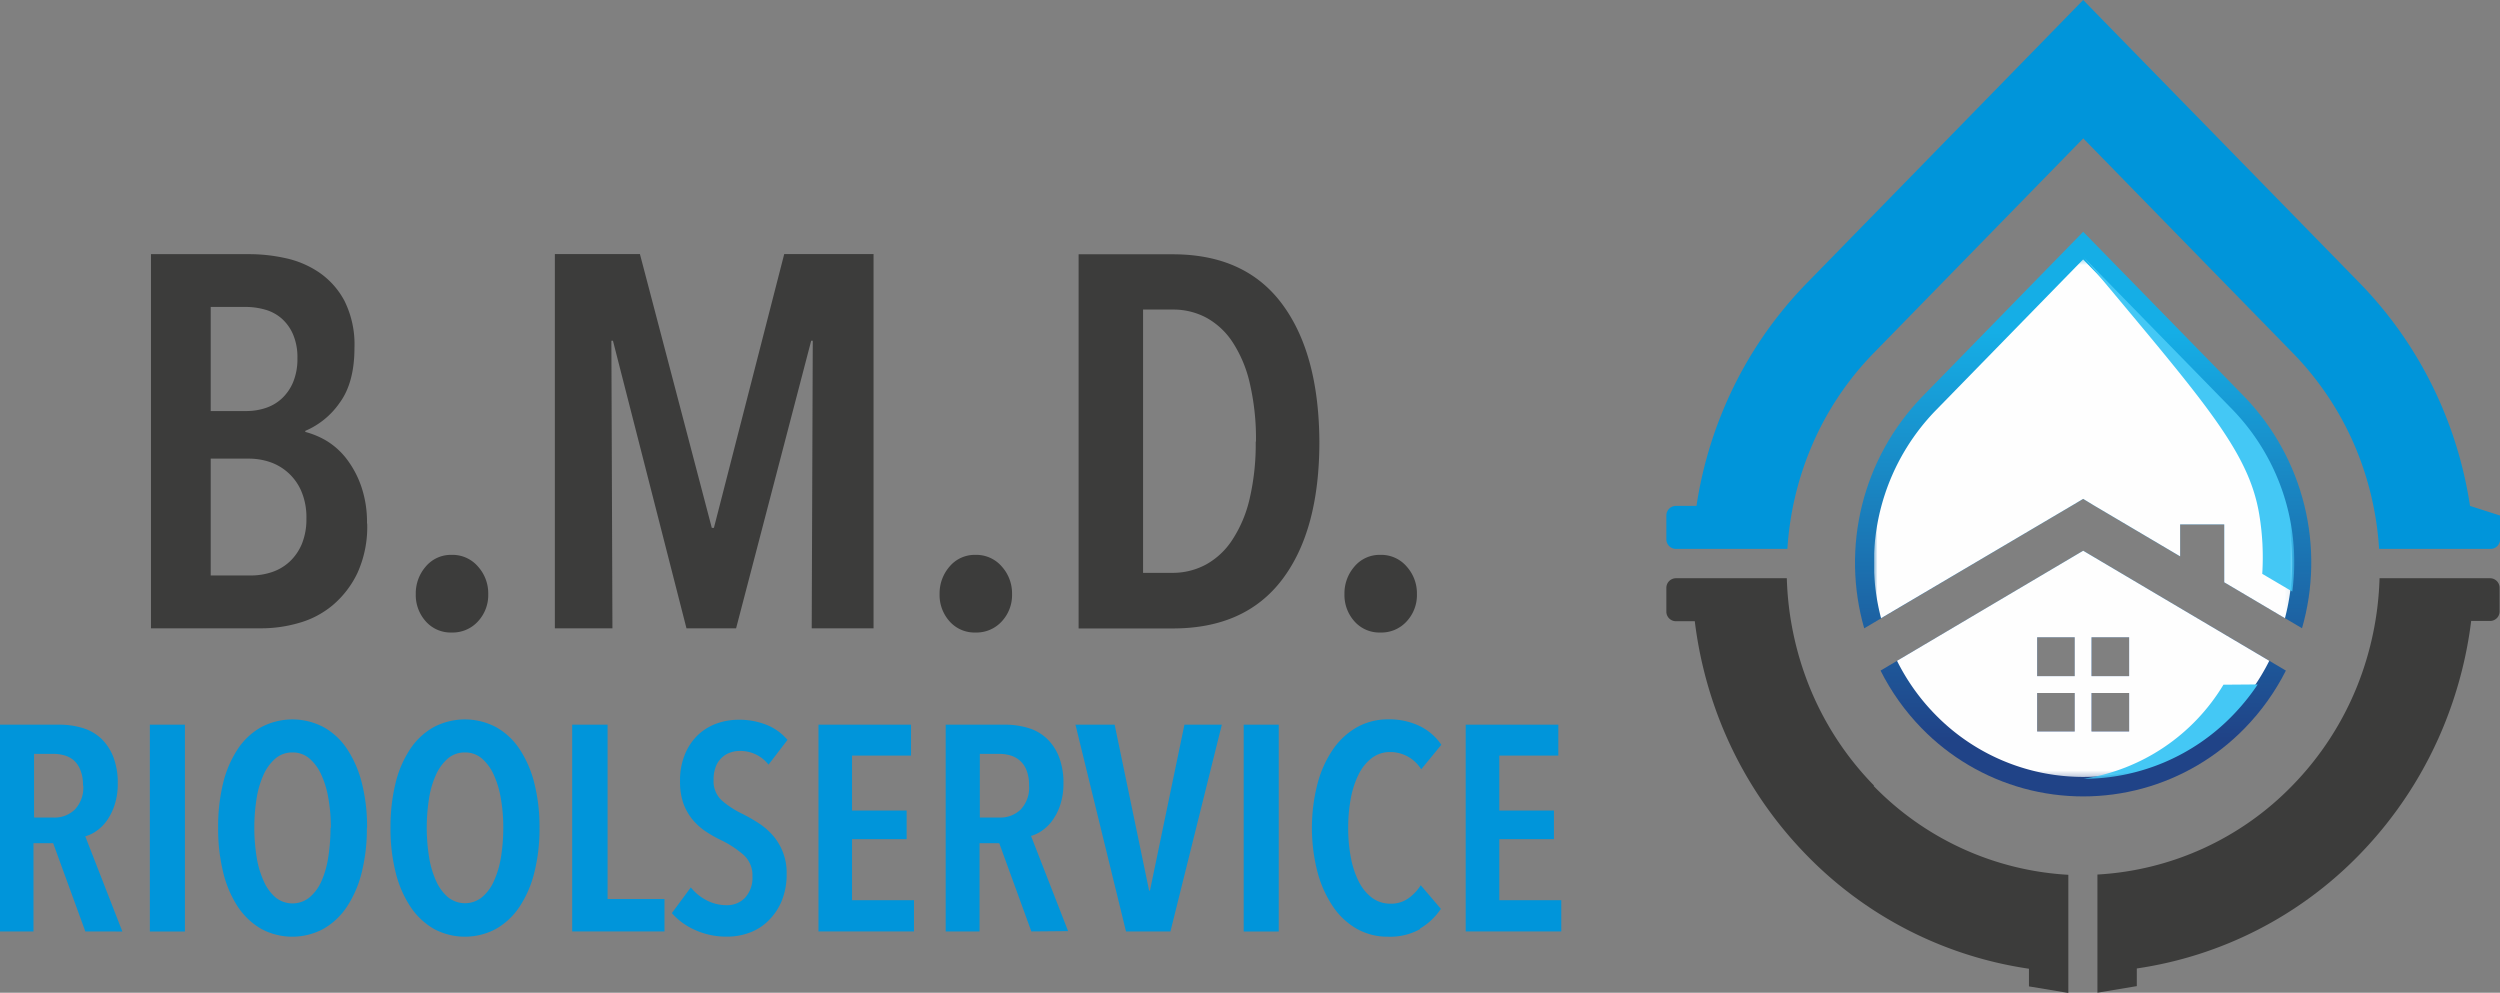
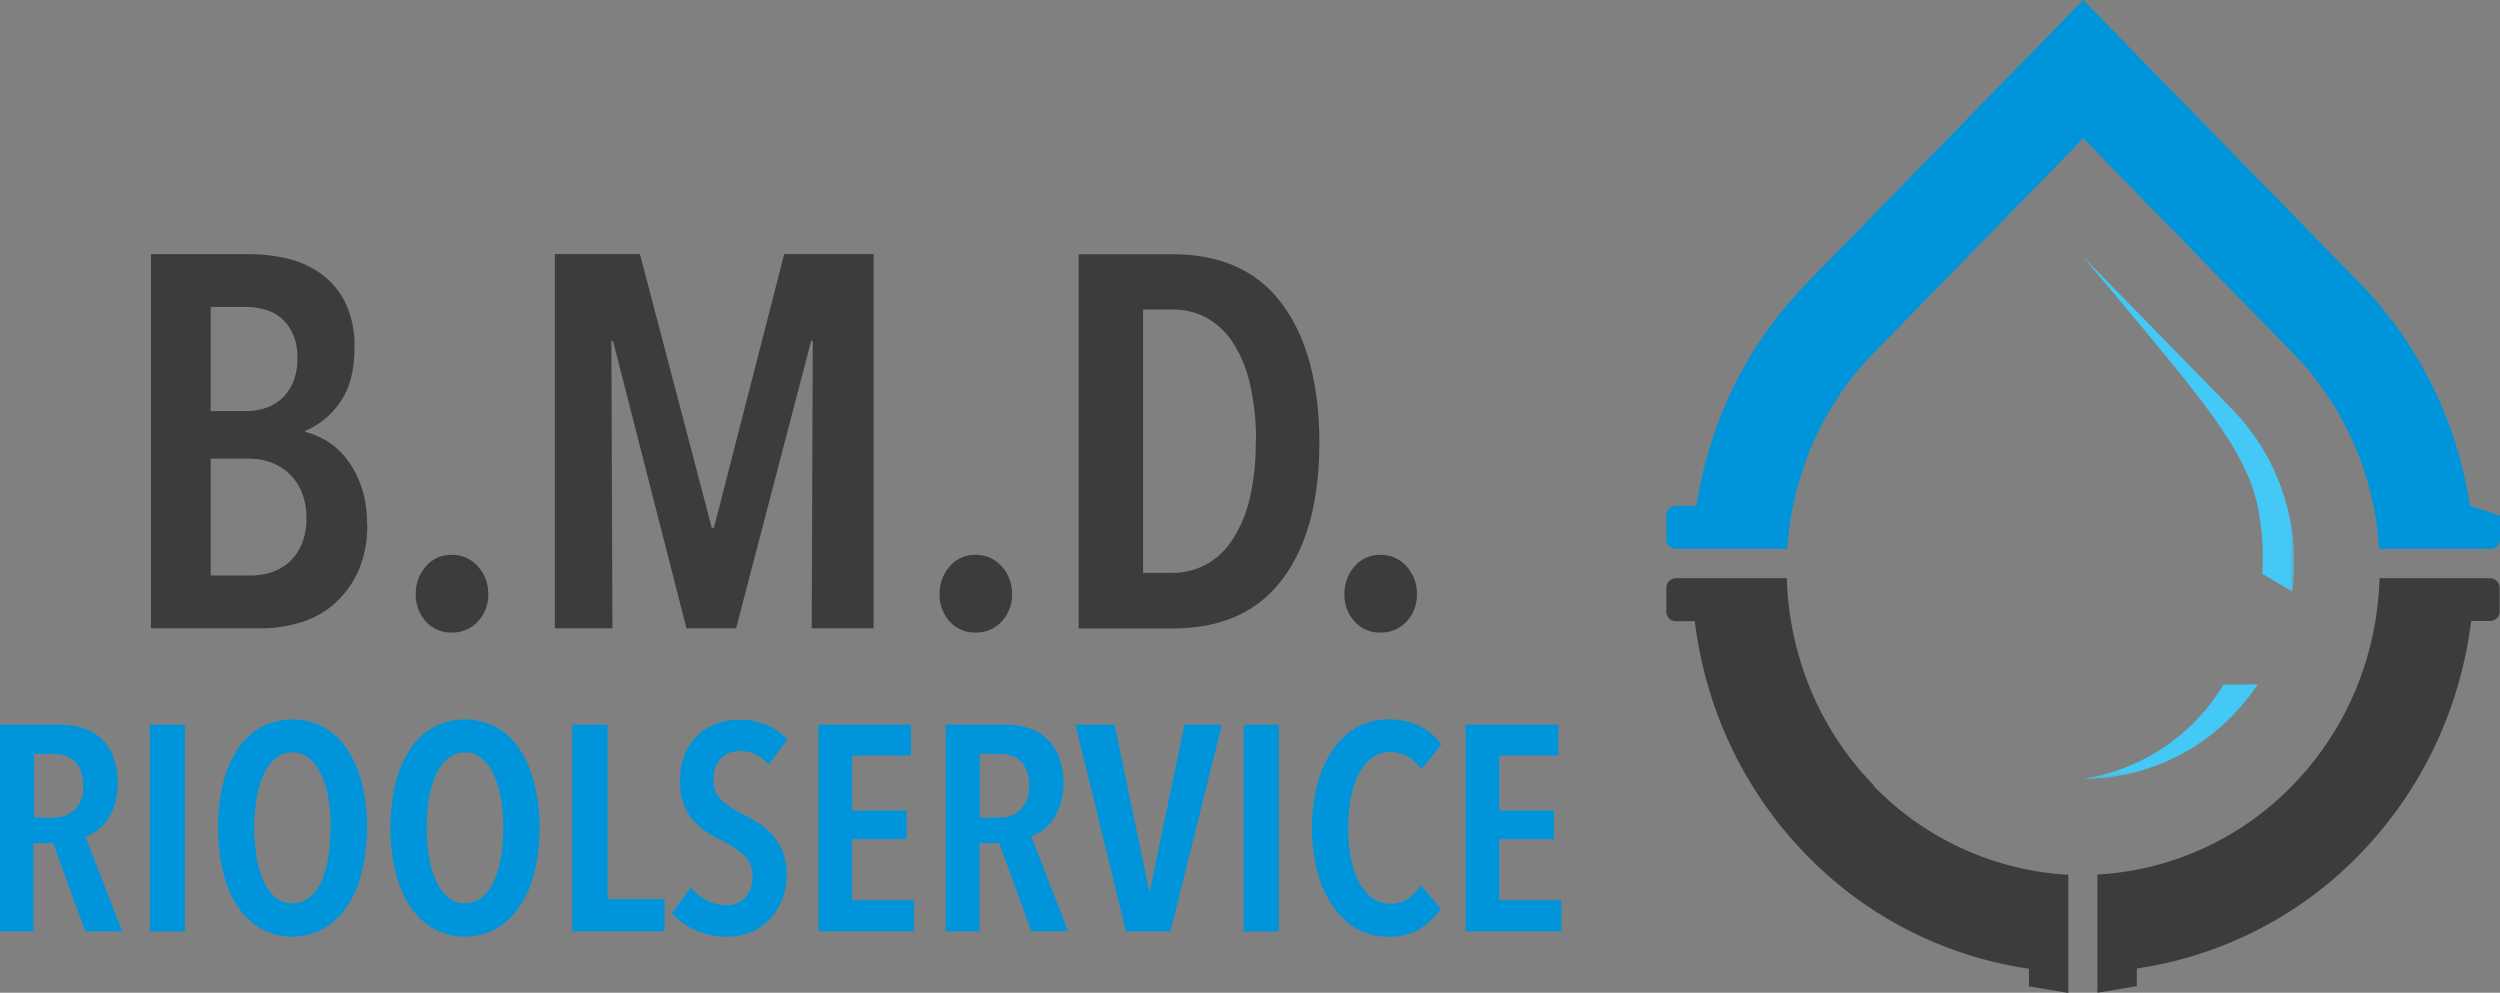
<svg xmlns="http://www.w3.org/2000/svg" xmlns:xlink="http://www.w3.org/1999/xlink" viewBox="0 0 380.86 151.24">
  <rect x="0" y="0" width="380.86" height="151.24" fill="#808080" stroke="none" />
  <defs>
    <style>.cls-1{clip-path:url(#clip-path);}.cls-2{fill:none;}.cls-3{isolation:isolate;}.cls-4{clip-path:url(#clip-path-2);}.cls-5{fill:url(#Naamloos_verloop_2);}.cls-6{clip-path:url(#clip-path-3);}.cls-7{fill:url(#Naamloos_verloop_2-2);}.cls-8{clip-path:url(#clip-path-4);}.cls-9{fill:url(#Naamloos_verloop);}.cls-10{mask:url(#mask);}.cls-11{clip-path:url(#clip-path-5);}.cls-12{fill:#fefefe;}.cls-12,.cls-15,.cls-16,.cls-17{fill-rule:evenodd;}.cls-13{mask:url(#mask-2);}.cls-14{clip-path:url(#clip-path-6);}.cls-15{fill:#44c8f5;}.cls-16,.cls-18{fill:#3c3c3b;}.cls-17,.cls-19{fill:#0095da;}</style>
    <clipPath id="clip-path">
-       <rect class="cls-2" x="285.51" y="39.52" width="63.71" height="78.84" />
-     </clipPath>
+       </clipPath>
    <clipPath id="clip-path-2">
      <rect class="cls-2" x="285.51" y="39.52" width="63.71" height="78.84" />
    </clipPath>
    <linearGradient id="Naamloos_verloop_2" x1="-223.82" y1="576.43" x2="-222.82" y2="576.43" gradientTransform="matrix(0, 56.99, 56.99, 0, -32532.4, 12775.97)" gradientUnits="userSpaceOnUse">
      <stop offset="0" stop-color="#fff" />
      <stop offset="1" />
    </linearGradient>
    <clipPath id="clip-path-3">
      <rect class="cls-2" x="317.36" y="39.11" width="32.14" height="79.54" />
    </clipPath>
    <linearGradient id="Naamloos_verloop_2-2" x1="-217.89" y1="575.71" x2="-216.89" y2="575.71" gradientTransform="matrix(0, -76.54, -76.54, 0, 44397.02, -16558.15)" xlink:href="#Naamloos_verloop_2" />
    <clipPath id="clip-path-4">
      <path class="cls-2" d="M310.36,105.57h5.72v5.86h-5.72Zm8.28,0h5.72v5.86h-5.72Zm-8.28-8.49h5.72V103h-5.72Zm8.28,0h5.72V103h-5.72Zm-32.15,5.08a35.19,35.19,0,0,0,6.26,8.78,34.34,34.34,0,0,0,49.22,0,35.48,35.48,0,0,0,6.27-8.78L317.36,83.9Zm6.26-41.64A36.36,36.36,0,0,0,284,95.72L315.68,77l1.68-1L319,77l13.13,7.77V79.89h6.72v8.82l11.85,7A36.36,36.36,0,0,0,342,60.52L317.36,35.31Z" />
    </clipPath>
    <linearGradient id="Naamloos_verloop" x1="-223.68" y1="574.75" x2="-222.68" y2="574.75" gradientTransform="matrix(0, 62.1, 62.1, 0, -35377.3, 13941.18)" gradientUnits="userSpaceOnUse">
      <stop offset="0" stop-color="#15aee6" />
      <stop offset="1" stop-color="#204387" />
    </linearGradient>
    <mask id="mask" x="252.53" y="12.88" width="129.66" height="132.13" maskUnits="userSpaceOnUse">
      <g class="cls-1">
        <rect x="283.76" y="39.52" width="67.21" height="78.84" />
        <g class="cls-3">
          <g class="cls-4">
            <rect class="cls-5" x="270.6" y="29.12" width="93.53" height="99.65" transform="translate(0.63 160.36) rotate(-28.38)" />
          </g>
        </g>
      </g>
    </mask>
    <clipPath id="clip-path-5">
      <rect class="cls-2" x="285.51" y="39.52" width="63.71" height="78.84" />
    </clipPath>
    <mask id="mask-2" x="317.36" y="39.11" width="33.14" height="79.54" maskUnits="userSpaceOnUse">
      <g class="cls-6">
        <rect x="317.36" y="39.11" width="33.14" height="79.54" />
        <g class="cls-3">
          <rect class="cls-7" x="317.36" y="39.11" width="32.14" height="79.54" />
        </g>
      </g>
    </mask>
    <clipPath id="clip-path-6">
      <rect class="cls-2" x="317.36" y="39.11" width="32.14" height="79.54" />
    </clipPath>
  </defs>
  <title>SVG_BMD</title>
  <g id="Laag_2" data-name="Laag 2">
    <g id="Laag_1-2" data-name="Laag 1">
      <g class="cls-8">
-         <rect class="cls-9" x="280.57" y="35.31" width="73.59" height="86.02" />
-       </g>
+         </g>
      <g class="cls-10">
        <g class="cls-11">
          <path class="cls-12" d="M289,100.67a32.08,32.08,0,0,0,5.8,8.16,31.46,31.46,0,0,0,45.11,0,32.33,32.33,0,0,0,5.8-8.16L317.36,83.9Zm27.07,10.76h-5.72v-5.86h5.72Zm8.29,0h-5.73v-5.86h5.73Zm-5.73-14.35h5.73V103h-5.73Zm-8.28,0h5.72V103h-5.72Zm7-57.56-22.55,23.1a33.3,33.3,0,0,0-8.23,31.56L315.68,77l1.68-1L319,77l13.13,7.76V79.89h6.72v8.82l9.25,5.47a33.32,33.32,0,0,0-8.22-31.56Z" />
        </g>
      </g>
      <g class="cls-13">
        <g class="cls-14">
          <path class="cls-15" d="M338.73,104.31a30.32,30.32,0,0,1-21.37,14.34A31.69,31.69,0,0,0,340.12,109a33.6,33.6,0,0,0,3.83-4.73Zm-21.37-65.2c18.11,21.76,25.21,29.41,26.83,39.31a39.59,39.59,0,0,1,.45,9l4.58,2.7a33.44,33.44,0,0,0-9.1-27.71Z" />
        </g>
      </g>
      <path class="cls-16" d="M285.51,119.69a46.31,46.31,0,0,1-10-15.44,47.93,47.93,0,0,1-3.3-16.16H255.3a1.47,1.47,0,0,0-1.44,1.47v3.61a1.46,1.46,0,0,0,1.44,1.47h2.89A62.71,62.71,0,0,0,262,109.78a61.25,61.25,0,0,0,13.18,20.45,59.19,59.19,0,0,0,33.92,17.35v2.69l6,1v-18a44.84,44.84,0,0,1-29.67-13.54" />
      <path class="cls-17" d="M376.29,77.07a62.1,62.1,0,0,0-4-14.45,61.29,61.29,0,0,0-12.76-19.45L322.15,4.91,317.36,0l-4.79,4.91L275.22,43.17a61.15,61.15,0,0,0-12.77,19.45,62.1,62.1,0,0,0-4,14.45H255.3a1.46,1.46,0,0,0-1.44,1.47v3.61a1.46,1.46,0,0,0,1.44,1.47h17a47.65,47.65,0,0,1,3.52-15.23,46.09,46.09,0,0,1,9.7-14.68l31.85-32.63,31.86,32.63a46.26,46.26,0,0,1,9.7,14.68,47.64,47.64,0,0,1,3.51,15.23h17a1.45,1.45,0,0,0,1.43-1.47V78.54" />
      <path class="cls-16" d="M379.43,88.09H362.51a47.93,47.93,0,0,1-3.3,16.16,46.43,46.43,0,0,1-10,15.44,44.86,44.86,0,0,1-29.68,13.54v18l6-1v-2.69a59.25,59.25,0,0,0,33.92-17.35,61.41,61.41,0,0,0,13.18-20.45,62.69,62.69,0,0,0,3.84-15.14h2.9a1.45,1.45,0,0,0,1.43-1.47V89.56a1.46,1.46,0,0,0-1.43-1.47" />
      <path class="cls-18" d="M55.94,79.78a17,17,0,0,1-1.49,7.52,14.7,14.7,0,0,1-3.79,4.92,13.83,13.83,0,0,1-5.15,2.69,20.5,20.5,0,0,1-5.6.81H23v-57H38.14a25.59,25.59,0,0,1,5.32.6,14.55,14.55,0,0,1,5.15,2.18,12.13,12.13,0,0,1,3.87,4.34A14.91,14.91,0,0,1,54,53c0,3.54-.76,6.34-2.26,8.37a12.16,12.16,0,0,1-5.23,4.27v.16a12.7,12.7,0,0,1,3.26,1.37,11.18,11.18,0,0,1,3,2.7,14.88,14.88,0,0,1,2.25,4.19,16.72,16.72,0,0,1,.89,5.68M45.31,54.57a8.83,8.83,0,0,0-.68-3.66,6.83,6.83,0,0,0-1.76-2.42,6.5,6.5,0,0,0-2.52-1.33,10.89,10.89,0,0,0-3-.4H32.1V62.62h5.45a9.25,9.25,0,0,0,2.84-.44,6.72,6.72,0,0,0,2.48-1.41,7.21,7.21,0,0,0,1.76-2.49,9.17,9.17,0,0,0,.68-3.71M46.68,79a10.14,10.14,0,0,0-.8-4.23A8,8,0,0,0,41,70.35a10,10,0,0,0-3-.48H32.1v17.8h6.09a10,10,0,0,0,3.28-.53,7.38,7.38,0,0,0,2.69-1.61A7.83,7.83,0,0,0,46,82.83,9.94,9.94,0,0,0,46.68,79" />
      <path class="cls-18" d="M74.38,90.49a5.88,5.88,0,0,1-1.57,4.18,5.21,5.21,0,0,1-4,1.69,5.06,5.06,0,0,1-3.94-1.69,6,6,0,0,1-1.53-4.18,6.21,6.21,0,0,1,1.53-4.19,5,5,0,0,1,3.94-1.77,5.11,5.11,0,0,1,4,1.77,6.1,6.1,0,0,1,1.57,4.19" />
      <polygon class="cls-18" points="123.66 95.72 123.82 51.91 123.58 51.91 112.14 95.72 104.58 95.72 93.38 51.91 93.14 51.91 93.3 95.72 84.53 95.72 84.53 38.71 97.49 38.71 108.44 80.42 108.76 80.42 119.47 38.71 133.08 38.71 133.08 95.72 123.66 95.72" />
      <path class="cls-18" d="M154.18,90.49a5.88,5.88,0,0,1-1.57,4.18,5.21,5.21,0,0,1-4,1.69,5.06,5.06,0,0,1-3.94-1.69,6,6,0,0,1-1.53-4.18,6.21,6.21,0,0,1,1.53-4.19,5,5,0,0,1,3.94-1.77,5.11,5.11,0,0,1,4,1.77,6.1,6.1,0,0,1,1.57,4.19" />
      <path class="cls-18" d="M201,67.29q0,13.53-5.67,21t-16.71,7.45H164.32v-57h14.34q11,0,16.63,7.53T201,67.29m-9.66,0a37.33,37.33,0,0,0-.93-8.85,19.22,19.22,0,0,0-2.61-6.28,11.28,11.28,0,0,0-4-3.75,10.63,10.63,0,0,0-5.07-1.25h-4.59V87.27h4.59A10.63,10.63,0,0,0,183.73,86a11.28,11.28,0,0,0,4-3.75A19.26,19.26,0,0,0,190.37,76a36.54,36.54,0,0,0,.93-8.74" />
      <path class="cls-18" d="M215.86,90.49a5.88,5.88,0,0,1-1.57,4.18,5.19,5.19,0,0,1-4,1.69,5.06,5.06,0,0,1-3.94-1.69,6,6,0,0,1-1.53-4.18,6.21,6.21,0,0,1,1.53-4.19,5,5,0,0,1,3.94-1.77,5.09,5.09,0,0,1,4,1.77,6.1,6.1,0,0,1,1.57,4.19" />
      <path class="cls-19" d="M13,141.9l-4.9-13.44h-3V141.9H0V110.4H9a12.14,12.14,0,0,1,3.6.51,7.16,7.16,0,0,1,2.83,1.62,7.72,7.72,0,0,1,1.84,2.81,10.9,10.9,0,0,1,.67,4,10.21,10.21,0,0,1-.46,3.22A9,9,0,0,1,16.29,125a6.58,6.58,0,0,1-1.58,1.58,5.54,5.54,0,0,1-1.72.83l5.65,14.5Zm-.36-22.25a5.91,5.91,0,0,0-.4-2.35,3.84,3.84,0,0,0-1-1.47,3.89,3.89,0,0,0-1.45-.76,5.88,5.88,0,0,0-1.6-.22h-3v9.7h3a4.43,4.43,0,0,0,3.22-1.23,4.84,4.84,0,0,0,1.27-3.67" />
      <rect class="cls-19" x="22.83" y="110.4" width="5.34" height="31.51" />
      <path class="cls-19" d="M55.89,126.11a27.33,27.33,0,0,1-.78,6.78,16.67,16.67,0,0,1-2.25,5.23,10.57,10.57,0,0,1-3.58,3.38,10,10,0,0,1-9.5,0,10.79,10.79,0,0,1-3.56-3.38A16.67,16.67,0,0,1,34,132.89a27.83,27.83,0,0,1-.77-6.78,28.17,28.17,0,0,1,.75-6.77,16.5,16.5,0,0,1,2.23-5.21,10.38,10.38,0,0,1,3.58-3.35,10.19,10.19,0,0,1,9.52,0,10.29,10.29,0,0,1,3.58,3.35,16.75,16.75,0,0,1,2.25,5.21,27.14,27.14,0,0,1,.78,6.77m-5.52,0a24.89,24.89,0,0,0-.38-4.52,14.16,14.16,0,0,0-1.11-3.65,7.11,7.11,0,0,0-1.82-2.43,3.89,3.89,0,0,0-2.52-.88,3.94,3.94,0,0,0-2.56.88,7.11,7.11,0,0,0-1.82,2.43,13.79,13.79,0,0,0-1.09,3.65,28.49,28.49,0,0,0,0,9,14.06,14.06,0,0,0,1.09,3.67A6.92,6.92,0,0,0,42,136.74a4.13,4.13,0,0,0,5.12,0,6.82,6.82,0,0,0,1.83-2.45A14.06,14.06,0,0,0,50,130.62a28,28,0,0,0,.35-4.51" />
      <path class="cls-19" d="M82.19,126.11a27.33,27.33,0,0,1-.78,6.78,16.67,16.67,0,0,1-2.25,5.23,10.66,10.66,0,0,1-3.58,3.38,10,10,0,0,1-9.5,0,10.79,10.79,0,0,1-3.56-3.38,16.67,16.67,0,0,1-2.25-5.23,27.33,27.33,0,0,1-.78-6.78,28.15,28.15,0,0,1,.76-6.77,16.28,16.28,0,0,1,2.23-5.21,10.38,10.38,0,0,1,3.58-3.35,10.19,10.19,0,0,1,9.52,0,10.38,10.38,0,0,1,3.58,3.35,16.75,16.75,0,0,1,2.25,5.21,27.14,27.14,0,0,1,.78,6.77m-5.52,0a24.89,24.89,0,0,0-.38-4.52,14.16,14.16,0,0,0-1.11-3.65,7.11,7.11,0,0,0-1.82-2.43,3.89,3.89,0,0,0-2.52-.88,3.94,3.94,0,0,0-2.56.88,7.11,7.11,0,0,0-1.82,2.43,13.79,13.79,0,0,0-1.09,3.65,28.49,28.49,0,0,0,0,9,14.06,14.06,0,0,0,1.09,3.67,6.92,6.92,0,0,0,1.82,2.45,4.13,4.13,0,0,0,5.12,0,6.82,6.82,0,0,0,1.83-2.45,14.46,14.46,0,0,0,1.09-3.67,28,28,0,0,0,.35-4.51" />
      <polygon class="cls-19" points="87.17 141.9 87.17 110.4 92.56 110.4 92.56 136.96 101.23 136.96 101.23 141.9 87.17 141.9" />
      <path class="cls-19" d="M117.08,116.49a5.45,5.45,0,0,0-4.36-2.09,4.28,4.28,0,0,0-1.47.25,3.44,3.44,0,0,0-1.29.78,3.64,3.64,0,0,0-.92,1.38,5.48,5.48,0,0,0-.33,2,4,4,0,0,0,1.2,3.09,13.72,13.72,0,0,0,3.16,2.07c.77.39,1.56.83,2.36,1.34a10.49,10.49,0,0,1,2.18,1.82,8.59,8.59,0,0,1,2.23,6,10.66,10.66,0,0,1-.74,4.09,8.93,8.93,0,0,1-2,3,7.84,7.84,0,0,1-2.87,1.85,9.57,9.57,0,0,1-3.47.62,11.49,11.49,0,0,1-4.85-1,10.2,10.2,0,0,1-3.56-2.58l2.89-3.92a7.45,7.45,0,0,0,2.47,2,6.57,6.57,0,0,0,3,.71,3.75,3.75,0,0,0,2.81-1.15,4.51,4.51,0,0,0,1.11-3.25,4.15,4.15,0,0,0-1.34-3.25,15.35,15.35,0,0,0-3.38-2.23,19.47,19.47,0,0,1-2.42-1.37,9.37,9.37,0,0,1-2-1.81,8.51,8.51,0,0,1-1.38-2.44,9.9,9.9,0,0,1-.51-3.36,10.31,10.31,0,0,1,.78-4.21,8.53,8.53,0,0,1,2-2.91,8.18,8.18,0,0,1,2.87-1.72,9.86,9.86,0,0,1,3.25-.55,11.16,11.16,0,0,1,4.29.78,8.12,8.12,0,0,1,3.18,2.29Z" />
      <polygon class="cls-19" points="124.69 141.9 124.69 110.4 138.79 110.4 138.79 115.11 129.8 115.11 129.8 123.48 138.12 123.48 138.12 127.84 129.8 127.84 129.8 137.14 139.24 137.14 139.24 141.9 124.69 141.9" />
      <path class="cls-19" d="M157.12,141.9l-4.89-13.44h-3V141.9h-5.16V110.4h9a12.14,12.14,0,0,1,3.6.51,7.06,7.06,0,0,1,2.82,1.62,7.61,7.61,0,0,1,1.85,2.81,10.9,10.9,0,0,1,.67,4,10.2,10.2,0,0,1-.47,3.22,8.4,8.4,0,0,1-1.18,2.38,6.4,6.4,0,0,1-1.58,1.58,5.6,5.6,0,0,1-1.71.83l5.65,14.5Zm-.35-22.25a6.09,6.09,0,0,0-.4-2.35,3.76,3.76,0,0,0-1.05-1.47,3.85,3.85,0,0,0-1.44-.76,6,6,0,0,0-1.61-.22h-3v9.7h3a4.45,4.45,0,0,0,3.23-1.23,4.84,4.84,0,0,0,1.27-3.67" />
      <polygon class="cls-19" points="178.31 141.9 171.54 141.9 163.84 110.4 169.81 110.4 175.06 135.67 175.19 135.67 180.44 110.4 186.14 110.4 178.31 141.9" />
      <rect class="cls-19" x="189.47" y="110.4" width="5.34" height="31.51" />
      <path class="cls-19" d="M216.33,141.55a9.36,9.36,0,0,1-4.87,1.15,9.49,9.49,0,0,1-4.83-1.24A11,11,0,0,1,203,138a17.28,17.28,0,0,1-2.31-5.23,27,27,0,0,1,0-13.28,16.74,16.74,0,0,1,2.33-5.25,11.09,11.09,0,0,1,3.67-3.43,9.61,9.61,0,0,1,4.79-1.22,10.69,10.69,0,0,1,4.76,1,8.5,8.5,0,0,1,3.34,2.87l-3.07,3.74a5.54,5.54,0,0,0-4.72-2.63,4.54,4.54,0,0,0-2.8.91,7.11,7.11,0,0,0-2,2.47,13.87,13.87,0,0,0-1.2,3.67,24.06,24.06,0,0,0-.4,4.52,23.75,23.75,0,0,0,.4,4.47,13.64,13.64,0,0,0,1.2,3.67,7,7,0,0,0,2,2.47,4.65,4.65,0,0,0,2.87.92,4.51,4.51,0,0,0,2.69-.81,7,7,0,0,0,1.89-2l3.07,3.6a9.8,9.8,0,0,1-3.18,3" />
      <polygon class="cls-19" points="223.29 141.9 223.29 110.4 237.4 110.4 237.4 115.11 228.41 115.11 228.41 123.48 236.73 123.48 236.73 127.84 228.41 127.84 228.41 137.14 237.85 137.14 237.85 141.9 223.29 141.9" />
    </g>
  </g>
</svg>